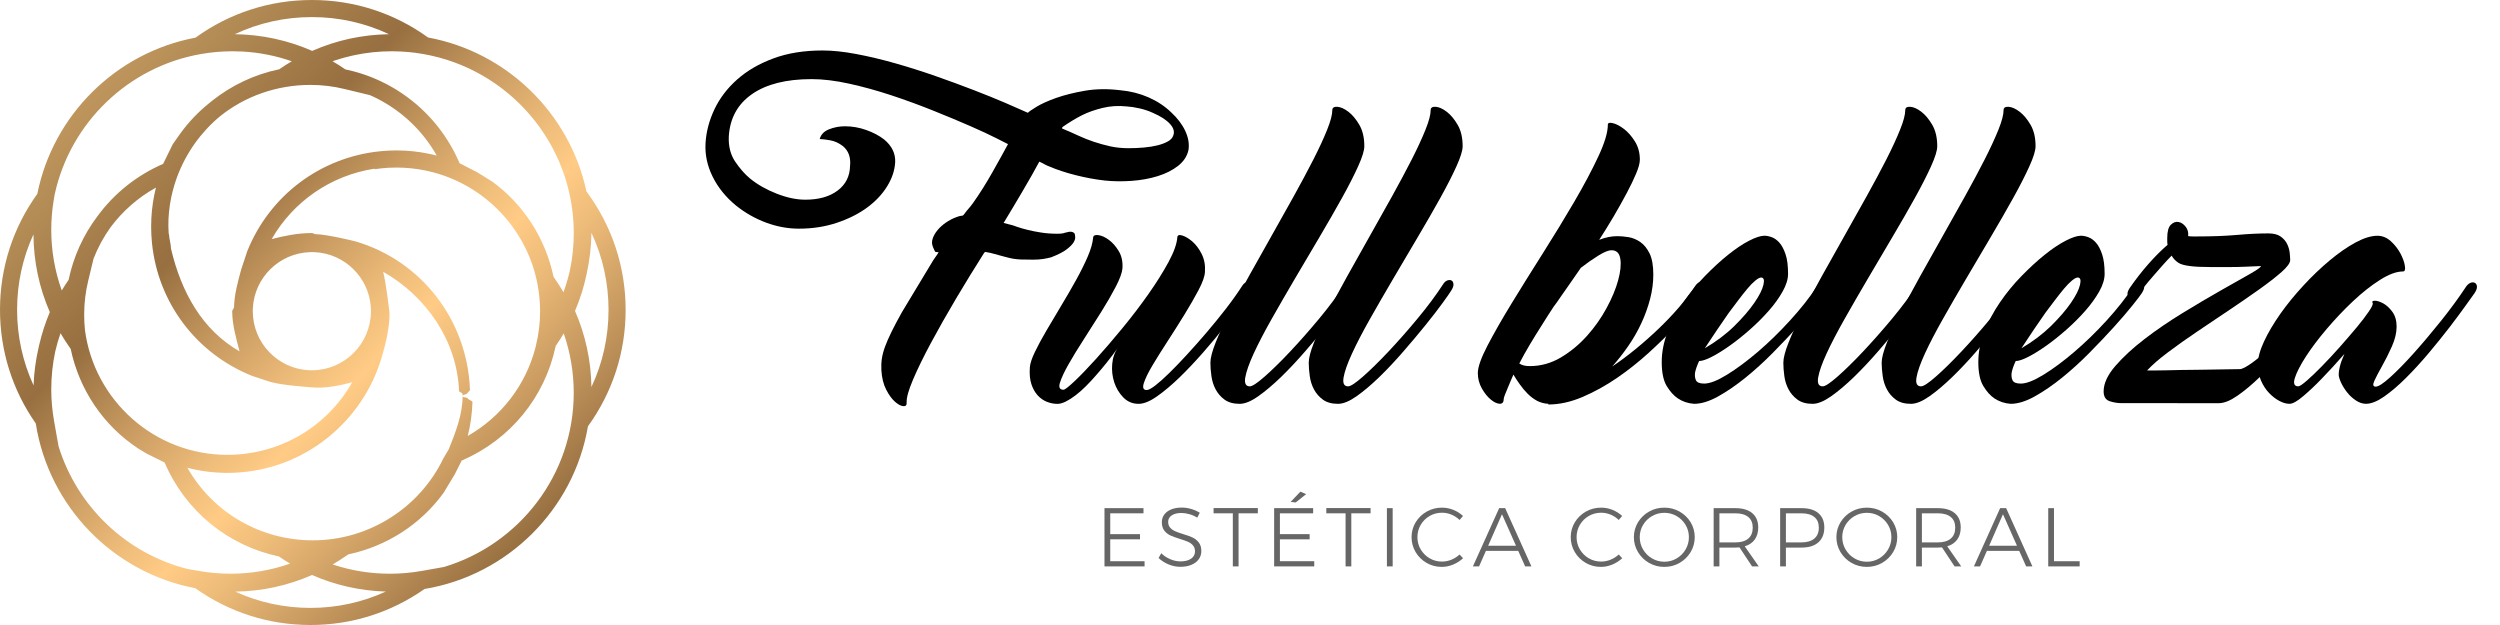
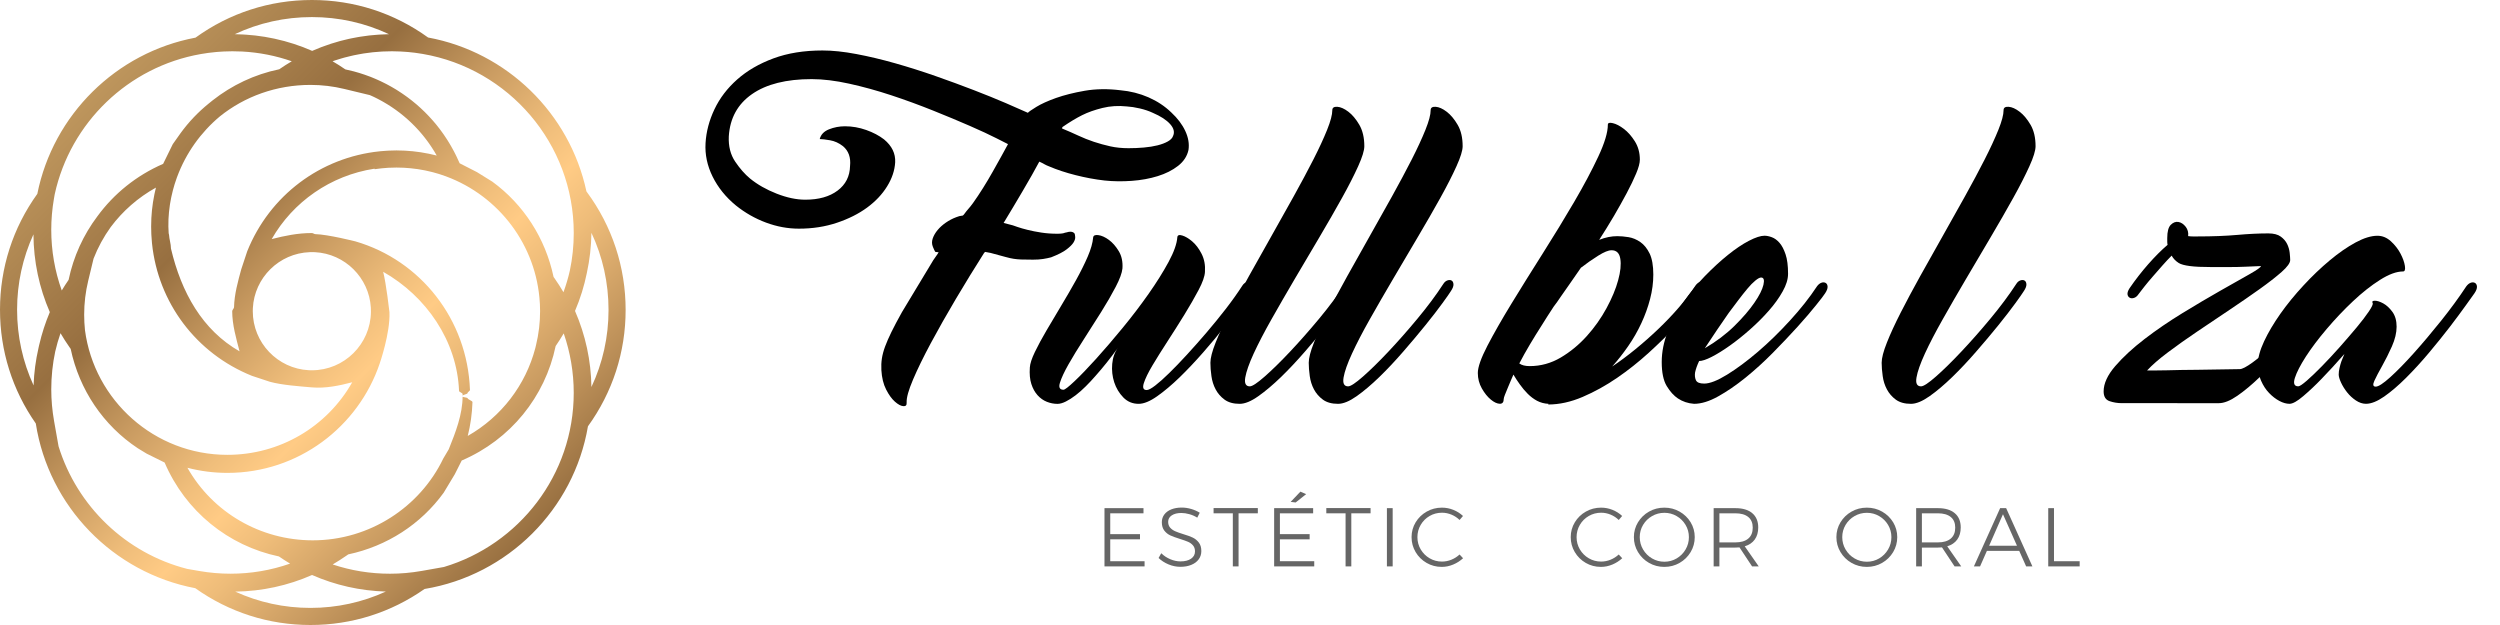
<svg xmlns="http://www.w3.org/2000/svg" version="1.1" id="Layer_1" x="0px" y="0px" width="240px" height="60px" viewBox="0 0 240 60" enable-background="new 0 0 240 60" xml:space="preserve">
  <g>
    <path d="M112.448,10.798c0.603,0.562,1.051,1.153,1.341,1.78c0.291,0.625,0.393,1.228,0.307,1.81   c-0.129,0.603-0.463,1.115-1.002,1.536c-0.538,0.42-1.191,0.748-1.956,0.985c-0.765,0.237-1.595,0.388-2.49,0.453   c-0.895,0.064-1.761,0.055-2.603-0.033c-0.926-0.105-1.858-0.279-2.796-0.518c-0.938-0.236-1.784-0.517-2.538-0.84   c-0.172-0.063-0.334-0.141-0.485-0.226c-0.151-0.087-0.303-0.162-0.453-0.228c-0.193,0.367-0.432,0.799-0.712,1.293   c-0.279,0.497-0.576,1.01-0.889,1.537c-0.312,0.529-0.619,1.047-0.92,1.553c-0.303,0.506-0.571,0.953-0.809,1.342l-0.097,0.16   l0.874,0.227c0.065,0.022,0.221,0.077,0.469,0.162c0.247,0.087,0.565,0.178,0.954,0.274c0.388,0.098,0.824,0.185,1.309,0.259   c0.485,0.076,0.998,0.114,1.537,0.114c0.366,0,0.614-0.033,0.743-0.097c0.043,0,0.097-0.011,0.162-0.033   c0.13-0.043,0.248-0.064,0.356-0.064c0.194,0,0.334,0.064,0.42,0.194c0.021,0.064,0.037,0.172,0.05,0.321   c0.01,0.153-0.044,0.324-0.162,0.518c-0.12,0.195-0.34,0.416-0.664,0.663c-0.322,0.25-0.819,0.502-1.487,0.762   c-0.236,0.063-0.496,0.117-0.776,0.16c-0.28,0.045-0.604,0.065-0.969,0.065c-0.517,0-0.9-0.005-1.148-0.016   c-0.248-0.012-0.479-0.031-0.694-0.065c-0.216-0.032-0.479-0.091-0.792-0.178c-0.313-0.085-0.792-0.216-1.438-0.389l-0.518-0.097   l-0.098,0.097c-0.904,1.423-1.805,2.889-2.7,4.397c-0.894,1.509-1.698,2.928-2.409,4.252c-0.711,1.327-1.283,2.496-1.714,3.51   c-0.432,1.013-0.635,1.746-0.614,2.199c0.021,0.26-0.086,0.377-0.323,0.354c-0.238-0.021-0.507-0.169-0.809-0.437   c-0.302-0.27-0.582-0.658-0.84-1.166c-0.259-0.505-0.411-1.125-0.454-1.857c-0.021-0.389-0.005-0.76,0.049-1.115   c0.054-0.355,0.156-0.738,0.307-1.148c0.15-0.408,0.355-0.877,0.613-1.404c0.259-0.528,0.593-1.159,1.003-1.894l2.651-4.396   c0.216-0.388,0.474-0.786,0.776-1.196l0.097-0.161l-0.292-0.033c-0.021,0-0.043-0.021-0.064-0.064   c-0.021-0.044-0.048-0.098-0.081-0.162c-0.032-0.063-0.07-0.15-0.112-0.258c-0.108-0.26-0.114-0.527-0.017-0.809   c0.097-0.28,0.253-0.549,0.469-0.809c0.215-0.259,0.479-0.495,0.792-0.712c0.313-0.216,0.641-0.388,0.986-0.517   c0.193-0.086,0.409-0.14,0.646-0.162l0.033-0.032l0.065-0.064c0.172-0.237,0.318-0.42,0.436-0.55   c0.119-0.129,0.264-0.313,0.438-0.55c0.322-0.452,0.646-0.938,0.969-1.454c0.324-0.518,0.631-1.034,0.922-1.552   c0.292-0.519,0.565-1.01,0.824-1.473c0.259-0.463,0.475-0.856,0.647-1.181c-0.086-0.043-0.458-0.231-1.115-0.565   c-0.657-0.334-1.503-0.728-2.539-1.18c-1.035-0.453-2.208-0.942-3.524-1.47c-1.315-0.528-2.656-1.021-4.026-1.473   c-1.369-0.452-2.715-0.823-4.041-1.115c-1.327-0.292-2.527-0.437-3.606-0.437c-2.436,0-4.344,0.479-5.723,1.438   c-1.379,0.959-2.123,2.312-2.23,4.059c-0.043,0.948,0.162,1.756,0.614,2.424c0.452,0.669,0.927,1.208,1.421,1.617   c0.712,0.582,1.564,1.067,2.556,1.456c0.992,0.388,1.907,0.581,2.748,0.581c1.293,0,2.328-0.29,3.104-0.873   c0.776-0.582,1.175-1.368,1.197-2.36c0.085-0.818-0.141-1.455-0.679-1.907c-0.389-0.302-0.803-0.491-1.245-0.566   c-0.441-0.074-0.76-0.113-0.954-0.113h-0.033c0.108-0.431,0.404-0.743,0.889-0.937s0.997-0.292,1.536-0.292   c0.688,0,1.369,0.119,2.037,0.356c0.668,0.236,1.239,0.538,1.714,0.904c0.754,0.625,1.11,1.358,1.067,2.199   c-0.044,0.775-0.302,1.547-0.776,2.312c-0.474,0.767-1.116,1.445-1.923,2.037c-0.809,0.594-1.773,1.079-2.895,1.455   c-1.12,0.377-2.338,0.566-3.653,0.566c-1.057,0-2.107-0.194-3.154-0.583c-1.045-0.388-2.01-0.938-2.893-1.647   c-0.971-0.799-1.714-1.721-2.231-2.766c-0.518-1.046-0.744-2.118-0.679-3.218c0.065-1.099,0.35-2.182,0.857-3.249   c0.506-1.068,1.234-2.021,2.183-2.862c0.948-0.841,2.107-1.513,3.476-2.021c1.369-0.507,2.938-0.76,4.706-0.76   c0.97,0,2.052,0.113,3.249,0.341c1.196,0.225,2.441,0.521,3.735,0.888c1.293,0.367,2.586,0.776,3.879,1.229   c1.294,0.454,2.511,0.901,3.655,1.343c1.142,0.442,2.166,0.855,3.071,1.245c0.905,0.388,1.617,0.701,2.134,0.938   c0.065-0.086,0.333-0.274,0.809-0.566c0.473-0.29,1.104-0.576,1.89-0.857c0.787-0.278,1.71-0.51,2.765-0.694   c1.057-0.183,2.199-0.198,3.427-0.047c0.948,0.085,1.843,0.311,2.684,0.677C111.09,9.71,111.822,10.194,112.448,10.798z    M112.61,13.062c0.171-0.365,0.081-0.749-0.275-1.147c-0.355-0.399-0.91-0.76-1.665-1.083c-0.367-0.172-0.782-0.313-1.245-0.421   c-0.463-0.107-0.878-0.172-1.246-0.193c-0.818-0.086-1.6-0.038-2.343,0.146c-0.744,0.183-1.396,0.415-1.956,0.695   c-0.561,0.28-1.186,0.657-1.875,1.131l-0.065,0.13l0.13,0.063c0.474,0.196,0.954,0.405,1.439,0.632   c0.484,0.226,0.985,0.426,1.502,0.599c0.518,0.172,1.046,0.316,1.585,0.437c0.538,0.119,1.121,0.177,1.746,0.177   c0.496,0,0.986-0.021,1.472-0.064c0.485-0.043,0.922-0.112,1.309-0.21c0.388-0.098,0.717-0.221,0.987-0.373   C112.378,13.428,112.544,13.257,112.61,13.062z" />
    <path d="M109.312,38.768c-0.583,0-1.073-0.203-1.473-0.613c-0.398-0.409-0.69-0.896-0.873-1.454   c-0.182-0.563-0.248-1.147-0.194-1.763c0.053-0.615,0.243-1.139,0.565-1.569c-0.732,1.014-1.455,1.92-2.167,2.716   c-0.302,0.348-0.613,0.682-0.937,1.003c-0.324,0.324-0.647,0.608-0.971,0.856c-0.323,0.248-0.636,0.447-0.937,0.599   c-0.302,0.151-0.572,0.228-0.808,0.228c-0.346,0-0.686-0.067-1.02-0.199c-0.333-0.131-0.63-0.344-0.89-0.629   c-0.258-0.287-0.458-0.646-0.597-1.078c-0.141-0.432-0.188-0.961-0.146-1.586c0.021-0.366,0.183-0.861,0.485-1.488   c0.301-0.625,0.674-1.313,1.116-2.068c0.441-0.755,0.916-1.551,1.421-2.393c0.507-0.841,0.981-1.66,1.423-2.457   c0.441-0.798,0.814-1.547,1.116-2.247c0.301-0.701,0.474-1.311,0.517-1.827c0.021-0.193,0.188-0.27,0.501-0.228   c0.313,0.044,0.647,0.193,1.003,0.453c0.355,0.258,0.673,0.62,0.953,1.083c0.28,0.464,0.399,1.019,0.355,1.666   c-0.043,0.432-0.258,1.019-0.646,1.762c-0.388,0.744-0.852,1.548-1.392,2.409c-0.539,0.863-1.094,1.736-1.665,2.619   c-0.571,0.885-1.063,1.688-1.472,2.408c-0.409,0.721-0.684,1.313-0.823,1.764c-0.142,0.451-0.028,0.68,0.339,0.68   c0.129,0,0.484-0.273,1.066-0.825c0.583-0.549,1.272-1.267,2.07-2.149c0.797-0.883,1.644-1.871,2.538-2.959   c0.895-1.088,1.725-2.176,2.491-3.267c0.765-1.088,1.405-2.112,1.924-3.071c0.517-0.959,0.797-1.75,0.84-2.378   c0.022-0.193,0.178-0.247,0.47-0.159c0.29,0.085,0.609,0.274,0.954,0.564c0.344,0.291,0.647,0.69,0.905,1.196   c0.258,0.508,0.366,1.083,0.323,1.731c-0.021,0.43-0.226,1.012-0.613,1.744c-0.388,0.733-0.841,1.521-1.358,2.361   c-0.519,0.841-1.057,1.692-1.617,2.554c-0.561,0.862-1.045,1.641-1.456,2.328c-0.409,0.689-0.684,1.256-0.825,1.697   c-0.14,0.441-0.048,0.662,0.275,0.662c0.173,0,0.448-0.146,0.825-0.437c0.377-0.29,0.825-0.688,1.341-1.196   c0.518-0.506,1.084-1.093,1.698-1.763c0.614-0.668,1.239-1.374,1.876-2.118c0.635-0.744,1.25-1.497,1.843-2.262   c0.593-0.765,1.126-1.516,1.601-2.248c0.107-0.171,0.242-0.279,0.404-0.323c0.162-0.044,0.296-0.032,0.404,0.033   c0.107,0.064,0.167,0.178,0.177,0.339c0.013,0.162-0.069,0.371-0.243,0.63c-0.107,0.173-0.382,0.556-0.822,1.149   c-0.441,0.592-0.977,1.288-1.602,2.085s-1.315,1.628-2.07,2.489c-0.754,0.861-1.508,1.66-2.262,2.394   c-0.755,0.731-1.478,1.341-2.167,1.825C110.4,38.525,109.807,38.768,109.312,38.768z" />
    <path d="M119.012,38.768c-0.604,0-1.089-0.135-1.455-0.404c-0.367-0.27-0.653-0.598-0.857-0.986   c-0.205-0.387-0.34-0.813-0.403-1.275c-0.066-0.465-0.098-0.89-0.098-1.275c0-0.454,0.167-1.102,0.501-1.941   s0.776-1.799,1.326-2.877c0.55-1.079,1.175-2.249,1.875-3.509c0.701-1.261,1.418-2.539,2.152-3.831   c0.73-1.295,1.448-2.571,2.148-3.833c0.699-1.262,1.326-2.43,1.876-3.508c0.55-1.078,0.991-2.031,1.325-2.862   c0.334-0.829,0.5-1.459,0.5-1.891c0-0.236,0.16-0.344,0.48-0.324c0.32,0.022,0.672,0.178,1.057,0.471   c0.383,0.29,0.735,0.71,1.057,1.26c0.318,0.55,0.479,1.234,0.479,2.054c0,0.409-0.197,1.051-0.591,1.923   c-0.396,0.873-0.911,1.887-1.553,3.04c-0.64,1.153-1.358,2.403-2.155,3.751c-0.799,1.348-1.59,2.688-2.378,4.025   c-0.786,1.337-1.53,2.625-2.229,3.863c-0.701,1.24-1.272,2.342-1.715,3.299c-0.44,0.961-0.709,1.726-0.808,2.297   c-0.098,0.57,0.05,0.855,0.437,0.855c0.236,0,0.711-0.313,1.422-0.938c0.712-0.625,1.521-1.418,2.425-2.377   c0.905-0.959,1.837-2.016,2.796-3.168c0.958-1.153,1.79-2.27,2.495-3.349c0.106-0.171,0.237-0.285,0.399-0.34   c0.16-0.052,0.291-0.047,0.399,0.018c0.106,0.063,0.165,0.183,0.175,0.354c0.012,0.175-0.068,0.388-0.24,0.646   c-0.106,0.174-0.377,0.563-0.815,1.165c-0.437,0.604-0.979,1.304-1.623,2.103c-0.646,0.798-1.354,1.645-2.132,2.538   c-0.776,0.896-1.547,1.714-2.311,2.458c-0.767,0.74-1.494,1.355-2.184,1.841S119.507,38.768,119.012,38.768z" />
    <path d="M128.453,38.768c-0.604,0-1.09-0.135-1.456-0.404s-0.651-0.598-0.856-0.986c-0.207-0.387-0.34-0.813-0.404-1.275   c-0.064-0.465-0.098-0.89-0.098-1.275c0-0.454,0.168-1.102,0.502-1.941s0.775-1.799,1.326-2.877   c0.549-1.079,1.174-2.249,1.875-3.509c0.699-1.261,1.417-2.539,2.15-3.831c0.73-1.295,1.449-2.571,2.15-3.833   c0.698-1.262,1.324-2.43,1.875-3.508c0.549-1.078,0.99-2.031,1.324-2.862c0.334-0.829,0.502-1.459,0.502-1.891   c0-0.236,0.159-0.344,0.48-0.324c0.318,0.022,0.672,0.178,1.055,0.471c0.383,0.29,0.737,0.71,1.057,1.26s0.479,1.234,0.479,2.054   c0,0.409-0.197,1.051-0.592,1.923c-0.393,0.873-0.911,1.887-1.551,3.04c-0.642,1.153-1.359,2.403-2.158,3.751   c-0.797,1.348-1.59,2.688-2.375,4.025c-0.787,1.337-1.532,2.625-2.23,3.863c-0.701,1.24-1.273,2.342-1.713,3.299   c-0.443,0.961-0.713,1.726-0.811,2.297c-0.096,0.57,0.049,0.855,0.438,0.855c0.238,0,0.711-0.313,1.422-0.938   c0.713-0.625,1.52-1.418,2.426-2.377c0.905-0.959,1.838-2.016,2.795-3.168c0.959-1.153,1.793-2.27,2.494-3.349   c0.106-0.171,0.24-0.285,0.399-0.34c0.161-0.052,0.293-0.047,0.401,0.018c0.104,0.063,0.164,0.183,0.175,0.354   c0.011,0.175-0.07,0.388-0.241,0.646c-0.105,0.174-0.377,0.563-0.814,1.165c-0.438,0.604-0.979,1.304-1.625,2.103   c-0.645,0.798-1.354,1.645-2.131,2.538c-0.775,0.896-1.546,1.714-2.312,2.458c-0.765,0.74-1.492,1.355-2.181,1.841   C129.541,38.525,128.947,38.768,128.453,38.768z" />
    <path d="M162.786,27.386c0.132-0.173,0.278-0.28,0.438-0.323c0.162-0.043,0.297-0.031,0.404,0.032   c0.107,0.064,0.167,0.184,0.178,0.355c0.012,0.172-0.07,0.388-0.242,0.646c-0.108,0.173-0.405,0.563-0.89,1.165   c-0.485,0.604-1.101,1.303-1.844,2.1c-0.743,0.8-1.595,1.635-2.554,2.507c-0.961,0.875-1.975,1.678-3.041,2.411   c-1.066,0.73-2.168,1.34-3.299,1.824c-1.133,0.485-2.236,0.729-3.314,0.729l0.031-0.064c-0.409-0.021-0.776-0.121-1.1-0.293   c-0.324-0.175-0.619-0.397-0.889-0.668c-0.271-0.272-0.52-0.566-0.745-0.883c-0.228-0.314-0.437-0.636-0.631-0.962   c-0.063,0.128-0.144,0.313-0.24,0.55c-0.098,0.237-0.196,0.479-0.306,0.729c-0.107,0.246-0.196,0.469-0.271,0.662   c-0.074,0.193-0.113,0.322-0.113,0.388c0,0.323-0.129,0.479-0.389,0.47c-0.257-0.011-0.543-0.146-0.855-0.404   c-0.313-0.258-0.598-0.613-0.857-1.066c-0.256-0.453-0.387-0.947-0.387-1.486c0-0.559,0.309-1.431,0.921-2.613   c0.616-1.183,1.386-2.533,2.313-4.05c0.927-1.517,1.93-3.125,3.008-4.826c1.076-1.7,2.08-3.344,3.006-4.928   c0.927-1.584,1.697-3.034,2.313-4.349c0.616-1.314,0.922-2.338,0.922-3.072c0-0.171,0.162-0.221,0.479-0.144   c0.321,0.074,0.672,0.258,1.056,0.548c0.385,0.293,0.738,0.69,1.057,1.196c0.318,0.507,0.48,1.095,0.48,1.763   c0,0.324-0.119,0.765-0.355,1.327c-0.233,0.56-0.536,1.185-0.902,1.875c-0.365,0.689-0.779,1.428-1.24,2.215   c-0.466,0.787-0.933,1.547-1.406,2.278c0.592-0.237,1.17-0.354,1.733-0.354c0.324,0,0.687,0.032,1.084,0.095   c0.397,0.066,0.774,0.223,1.132,0.471c0.355,0.247,0.652,0.613,0.891,1.099c0.234,0.485,0.355,1.159,0.355,2.021   c0,0.776-0.103,1.557-0.309,2.343c-0.204,0.788-0.485,1.564-0.842,2.331c-0.355,0.765-0.774,1.496-1.262,2.199   c-0.484,0.698-0.996,1.352-1.535,1.955c0.713-0.475,1.449-1.024,2.217-1.649c0.765-0.624,1.503-1.277,2.214-1.956   c0.712-0.68,1.376-1.374,1.987-2.086C161.801,28.775,162.336,28.076,162.786,27.386z M146.85,35.146   c1.058,0,2.049-0.273,2.978-0.82c0.926-0.549,1.762-1.237,2.505-2.064c0.744-0.826,1.375-1.72,1.893-2.676s0.891-1.848,1.115-2.676   c0.229-0.827,0.297-1.515,0.21-2.063c-0.087-0.548-0.364-0.823-0.84-0.823c-0.303,0-0.728,0.173-1.278,0.518   c-0.551,0.344-1.104,0.73-1.664,1.16c-0.41,0.58-0.771,1.102-1.084,1.563c-0.313,0.463-0.588,0.856-0.824,1.178   c-0.258,0.387-0.495,0.72-0.711,0.999c-0.41,0.623-0.81,1.248-1.195,1.871c-0.346,0.537-0.707,1.123-1.085,1.756   c-0.378,0.636-0.716,1.242-1.017,1.822C146.085,35.061,146.418,35.146,146.85,35.146z" />
    <path d="M174.434,27.482c0.127-0.172,0.271-0.285,0.42-0.339c0.148-0.054,0.281-0.049,0.404,0.016   c0.117,0.065,0.18,0.184,0.191,0.355c0.009,0.173-0.069,0.389-0.24,0.647c-0.107,0.173-0.398,0.555-0.875,1.146   c-0.475,0.594-1.068,1.284-1.777,2.071c-0.714,0.786-1.5,1.616-2.359,2.488c-0.863,0.875-1.742,1.671-2.635,2.394   c-0.896,0.723-1.769,1.32-2.621,1.795c-0.852,0.475-1.621,0.711-2.312,0.711c-0.582-0.041-1.101-0.216-1.553-0.517   c-0.388-0.259-0.744-0.651-1.067-1.181c-0.322-0.529-0.484-1.301-0.484-2.313c0-0.972,0.195-1.945,0.582-2.928   c0.389-0.98,0.891-1.918,1.504-2.813c0.615-0.895,1.301-1.73,2.052-2.505c0.756-0.776,1.495-1.456,2.217-2.037   c0.724-0.582,1.397-1.036,2.021-1.358c0.625-0.323,1.121-0.485,1.488-0.485c0.217,0,0.455,0.05,0.711,0.146   c0.26,0.097,0.504,0.274,0.729,0.532c0.229,0.259,0.421,0.626,0.582,1.1c0.162,0.475,0.242,1.1,0.242,1.876   c0,0.517-0.172,1.082-0.52,1.697c-0.342,0.613-0.783,1.229-1.324,1.843c-0.537,0.614-1.138,1.213-1.795,1.795   c-0.658,0.583-1.304,1.1-1.939,1.552c-0.635,0.452-1.217,0.813-1.746,1.084s-0.934,0.404-1.213,0.404   c-0.193,0.409-0.321,0.774-0.389,1.099c-0.041,0.279-0.015,0.528,0.082,0.743c0.096,0.216,0.36,0.323,0.793,0.323   c0.537,0,1.271-0.285,2.197-0.856c0.928-0.571,1.912-1.304,2.961-2.198c1.045-0.895,2.072-1.896,3.084-3.006   C172.859,29.655,173.723,28.563,174.434,27.482z M169.063,26.642c-0.127,0-0.313,0.099-0.549,0.292   c-0.238,0.194-0.492,0.452-0.76,0.776c-0.27,0.322-0.563,0.69-0.872,1.1c-0.313,0.409-0.62,0.818-0.923,1.228   c-0.71,1.015-1.479,2.146-2.298,3.396c1.103-0.646,2.05-1.363,2.848-2.148c0.798-0.787,1.433-1.526,1.906-2.215   c0.478-0.69,0.767-1.268,0.875-1.731C169.396,26.873,169.324,26.642,169.063,26.642z" />
-     <path d="M174.01,38.768c-0.603,0-1.088-0.135-1.453-0.404c-0.367-0.27-0.652-0.598-0.857-0.986   c-0.206-0.387-0.342-0.813-0.404-1.275c-0.063-0.465-0.095-0.89-0.095-1.275c0-0.454,0.167-1.102,0.499-1.941   s0.775-1.799,1.326-2.877c0.552-1.079,1.175-2.249,1.875-3.509c0.699-1.261,1.418-2.539,2.149-3.831   c0.733-1.295,1.45-2.571,2.149-3.833c0.701-1.262,1.326-2.43,1.878-3.508c0.549-1.078,0.991-2.031,1.323-2.862   c0.336-0.829,0.504-1.459,0.504-1.891c0-0.236,0.158-0.344,0.479-0.324c0.319,0.022,0.673,0.178,1.056,0.471   c0.381,0.29,0.734,0.71,1.057,1.26c0.318,0.55,0.479,1.234,0.479,2.054c0,0.409-0.197,1.051-0.592,1.923   c-0.396,0.873-0.912,1.887-1.552,3.04c-0.642,1.153-1.356,2.403-2.158,3.751c-0.796,1.348-1.59,2.688-2.374,4.025   c-0.787,1.337-1.531,2.625-2.23,3.863c-0.701,1.24-1.274,2.342-1.717,3.299c-0.441,0.961-0.709,1.726-0.807,2.297   c-0.1,0.57,0.051,0.855,0.438,0.855c0.235,0,0.711-0.313,1.42-0.938c0.711-0.625,1.521-1.418,2.427-2.377   c0.903-0.959,1.838-2.016,2.798-3.168c0.957-1.153,1.789-2.27,2.493-3.349c0.104-0.171,0.237-0.285,0.397-0.34   c0.162-0.052,0.295-0.047,0.402,0.018c0.107,0.063,0.164,0.183,0.176,0.354c0.012,0.175-0.068,0.388-0.24,0.646   c-0.105,0.174-0.379,0.563-0.816,1.165c-0.438,0.604-0.979,1.304-1.623,2.103c-0.645,0.798-1.354,1.645-2.132,2.538   c-0.775,0.896-1.548,1.714-2.312,2.458c-0.766,0.74-1.494,1.355-2.182,1.841C175.1,38.525,174.507,38.768,174.01,38.768z" />
    <path d="M183.453,38.768c-0.604,0-1.088-0.135-1.456-0.404c-0.364-0.27-0.649-0.598-0.854-0.986   c-0.207-0.387-0.342-0.813-0.404-1.275c-0.065-0.465-0.1-0.89-0.1-1.275c0-0.454,0.17-1.102,0.504-1.941   c0.332-0.84,0.775-1.799,1.324-2.877c0.549-1.079,1.176-2.249,1.875-3.509c0.699-1.261,1.416-2.539,2.151-3.831   c0.731-1.295,1.448-2.571,2.149-3.833s1.326-2.43,1.875-3.508c0.551-1.078,0.989-2.031,1.326-2.862   c0.334-0.829,0.5-1.459,0.5-1.891c0-0.236,0.161-0.344,0.48-0.324c0.32,0.022,0.672,0.178,1.055,0.471   c0.385,0.29,0.734,0.71,1.057,1.26c0.319,0.55,0.479,1.234,0.479,2.054c0,0.409-0.194,1.051-0.591,1.923   c-0.395,0.873-0.911,1.887-1.553,3.04c-0.641,1.153-1.359,2.403-2.155,3.751c-0.798,1.348-1.591,2.688-2.376,4.025   c-0.79,1.337-1.531,2.625-2.23,3.863c-0.701,1.24-1.275,2.342-1.716,3.299c-0.44,0.961-0.711,1.726-0.808,2.297   c-0.1,0.57,0.048,0.855,0.437,0.855c0.236,0,0.714-0.313,1.423-0.938c0.711-0.625,1.521-1.418,2.424-2.377   c0.906-0.959,1.84-2.016,2.797-3.168c0.959-1.153,1.791-2.27,2.496-3.349c0.104-0.171,0.238-0.285,0.398-0.34   c0.159-0.052,0.294-0.047,0.4,0.018c0.104,0.063,0.166,0.183,0.175,0.354c0.009,0.175-0.069,0.388-0.24,0.646   c-0.104,0.174-0.378,0.563-0.813,1.165c-0.438,0.604-0.98,1.304-1.623,2.103c-0.646,0.798-1.355,1.645-2.135,2.538   c-0.774,0.896-1.547,1.714-2.313,2.458c-0.764,0.74-1.491,1.355-2.18,1.841C184.542,38.525,183.947,38.768,183.453,38.768z" />
-     <path d="M204.825,27.482c0.131-0.172,0.271-0.285,0.421-0.339c0.15-0.054,0.285-0.049,0.404,0.016   c0.117,0.065,0.182,0.184,0.192,0.355c0.013,0.173-0.069,0.389-0.243,0.647c-0.106,0.173-0.399,0.555-0.871,1.146   c-0.476,0.594-1.068,1.284-1.778,2.071c-0.712,0.786-1.5,1.616-2.361,2.488c-0.862,0.875-1.741,1.671-2.635,2.394   s-1.769,1.32-2.62,1.795s-1.621,0.711-2.311,0.711c-0.584-0.041-1.101-0.216-1.555-0.517c-0.387-0.259-0.742-0.651-1.063-1.181   c-0.324-0.528-0.486-1.301-0.486-2.313c0-0.972,0.193-1.945,0.583-2.928c0.388-0.98,0.888-1.918,1.502-2.813   c0.613-0.895,1.298-1.73,2.054-2.505c0.754-0.776,1.492-1.456,2.215-2.037c0.722-0.582,1.396-1.036,2.021-1.358   c0.623-0.323,1.12-0.485,1.485-0.485c0.217,0,0.455,0.05,0.714,0.146c0.259,0.096,0.502,0.274,0.728,0.532   c0.227,0.259,0.42,0.626,0.582,1.1c0.161,0.475,0.242,1.1,0.242,1.876c0,0.517-0.171,1.082-0.516,1.697   c-0.348,0.613-0.788,1.229-1.328,1.843c-0.54,0.614-1.139,1.213-1.792,1.795c-0.659,0.583-1.308,1.1-1.94,1.552   c-0.639,0.452-1.221,0.813-1.746,1.084c-0.529,0.271-0.935,0.404-1.213,0.404c-0.193,0.409-0.324,0.774-0.387,1.099   c-0.045,0.279-0.02,0.528,0.079,0.743c0.099,0.216,0.36,0.323,0.793,0.323c0.54,0,1.269-0.285,2.196-0.856   c0.927-0.571,1.914-1.304,2.957-2.198c1.047-0.895,2.078-1.896,3.092-3.006C203.249,29.655,204.111,28.563,204.825,27.482z    M199.456,26.642c-0.128,0-0.312,0.099-0.549,0.292c-0.236,0.194-0.488,0.452-0.759,0.776c-0.27,0.322-0.562,0.69-0.871,1.1   c-0.315,0.409-0.621,0.818-0.926,1.228c-0.711,1.015-1.477,2.146-2.295,3.396c1.103-0.646,2.049-1.363,2.848-2.148   c0.796-0.787,1.432-1.526,1.908-2.215c0.473-0.69,0.763-1.268,0.869-1.731C199.791,26.873,199.715,26.642,199.456,26.642z" />
    <path d="M204.471,38.703h-0.777c-0.409,0-0.803-0.064-1.18-0.193c-0.377-0.131-0.565-0.441-0.565-0.938   c0-0.754,0.372-1.563,1.114-2.426c0.744-0.861,1.679-1.726,2.797-2.586c1.123-0.863,2.334-1.691,3.639-2.491   c1.302-0.797,2.518-1.514,3.636-2.15c1.125-0.635,2.056-1.162,2.798-1.584c0.746-0.421,1.117-0.685,1.117-0.793   c-0.496,0.022-1.014,0.046-1.552,0.065c-0.454,0.021-0.96,0.031-1.521,0.031c-0.563,0-1.121,0-1.682,0   c-0.887,0-1.574-0.031-2.068-0.097c-0.496-0.064-0.853-0.161-1.067-0.291c-0.304-0.193-0.528-0.431-0.681-0.71   c-0.279,0.279-0.576,0.598-0.89,0.953c-0.313,0.356-0.62,0.707-0.92,1.051c-0.304,0.347-0.571,0.668-0.81,0.97   c-0.236,0.304-0.42,0.539-0.551,0.713c-0.127,0.193-0.272,0.317-0.435,0.37c-0.162,0.055-0.304,0.05-0.421-0.016   c-0.119-0.064-0.188-0.172-0.211-0.323c-0.021-0.15,0.042-0.345,0.193-0.583c0.562-0.818,1.16-1.589,1.795-2.311   c0.636-0.723,1.254-1.343,1.857-1.86c-0.021-0.106-0.031-0.214-0.031-0.322c0-0.107,0-0.215,0-0.323   c0-0.624,0.112-1.052,0.34-1.277c0.228-0.227,0.471-0.318,0.727-0.275c0.261,0.045,0.492,0.194,0.697,0.453   c0.203,0.26,0.285,0.561,0.242,0.906c0.15,0.021,0.295,0.032,0.437,0.032s0.297,0,0.468,0c1.446,0,2.713-0.05,3.801-0.146   c1.088-0.097,2.086-0.146,2.992-0.146c0.518,0,0.915,0.104,1.193,0.308c0.281,0.205,0.482,0.441,0.613,0.711   s0.211,0.551,0.244,0.841c0.03,0.292,0.049,0.523,0.049,0.694c0,0.281-0.276,0.663-0.825,1.149   c-0.552,0.485-1.255,1.034-2.115,1.647c-0.862,0.615-1.817,1.272-2.862,1.974c-1.048,0.7-2.082,1.395-3.104,2.085   c-1.022,0.689-1.968,1.357-2.828,2.006c-0.864,0.646-1.528,1.228-2.006,1.744c0.13,0,0.358,0,0.694,0   c0.332,0,0.727-0.004,1.181-0.016s0.938-0.021,1.454-0.033c0.521-0.01,1.035-0.017,1.555-0.017c1.205-0.021,2.543-0.043,4.01-0.063   c0.235,0,0.648-0.215,1.242-0.646s1.275-1.014,2.037-1.746c0.768-0.73,1.563-1.59,2.395-2.57c0.83-0.98,1.603-2.01,2.313-3.088   c0.107-0.173,0.243-0.285,0.404-0.339c0.162-0.054,0.295-0.05,0.402,0.016c0.107,0.065,0.166,0.185,0.178,0.355   c0.012,0.173-0.069,0.389-0.242,0.647c-0.108,0.173-0.383,0.555-0.823,1.147c-0.442,0.593-0.976,1.287-1.599,2.086   c-0.627,0.799-1.322,1.629-2.086,2.488c-0.769,0.863-1.527,1.662-2.28,2.395c-0.757,0.731-1.478,1.336-2.168,1.812   c-0.688,0.476-1.281,0.711-1.776,0.711L204.471,38.703L204.471,38.703z" />
    <path d="M228.232,22.633c0.479,0,0.906,0.178,1.297,0.533c0.387,0.355,0.691,0.75,0.919,1.181c0.228,0.432,0.366,0.825,0.421,1.18   c0.054,0.355-0.006,0.533-0.178,0.533c-0.625,0-1.362,0.271-2.215,0.812s-1.713,1.221-2.588,2.044   c-0.873,0.82-1.711,1.707-2.521,2.658s-1.475,1.839-2.006,2.658c-0.526,0.822-0.879,1.502-1.051,2.043s-0.064,0.812,0.324,0.812   c0.131,0,0.402-0.183,0.825-0.549c0.42-0.366,0.903-0.83,1.454-1.392c0.549-0.561,1.12-1.174,1.714-1.842   c0.591-0.67,1.132-1.296,1.616-1.877c0.484-0.582,0.872-1.088,1.162-1.52c0.293-0.431,0.416-0.701,0.373-0.809   c-0.088-0.15-0.016-0.228,0.21-0.228c0.227,0,0.493,0.088,0.81,0.26c0.313,0.172,0.604,0.442,0.872,0.809s0.404,0.841,0.404,1.421   c0,0.584-0.15,1.214-0.451,1.894c-0.304,0.679-0.614,1.304-0.938,1.875s-0.57,1.046-0.744,1.423   c-0.174,0.379-0.131,0.565,0.129,0.565c0.261,0,0.724-0.302,1.392-0.904c0.668-0.604,1.423-1.374,2.263-2.313   c0.84-0.938,1.715-1.973,2.619-3.104c0.903-1.131,1.713-2.234,2.424-3.314c0.131-0.172,0.271-0.285,0.422-0.339   c0.151-0.054,0.287-0.049,0.406,0.016c0.115,0.065,0.18,0.184,0.192,0.355c0.011,0.173-0.07,0.389-0.245,0.647   c-0.129,0.173-0.402,0.555-0.82,1.146c-0.423,0.594-0.936,1.284-1.537,2.071c-0.604,0.786-1.273,1.616-2.004,2.488   c-0.733,0.875-1.469,1.676-2.201,2.406c-0.733,0.732-1.434,1.33-2.101,1.797c-0.668,0.464-1.251,0.695-1.747,0.695   c-0.324,0-0.646-0.106-0.97-0.322c-0.323-0.217-0.603-0.475-0.839-0.776c-0.24-0.301-0.432-0.612-0.584-0.938   c-0.15-0.322-0.225-0.582-0.225-0.774c0-0.194,0.025-0.404,0.08-0.632c0.051-0.225,0.109-0.438,0.178-0.631   c0.086-0.236,0.183-0.475,0.289-0.711c-0.774,0.886-1.508,1.682-2.197,2.394c-0.58,0.604-1.163,1.151-1.745,1.647   c-0.582,0.498-1.024,0.744-1.327,0.744s-0.627-0.092-0.969-0.273c-0.346-0.184-0.678-0.438-0.989-0.762   c-0.312-0.321-0.567-0.715-0.772-1.18c-0.205-0.463-0.307-0.986-0.307-1.568c0-0.625,0.198-1.362,0.596-2.213   c0.398-0.853,0.924-1.735,1.567-2.652c0.647-0.915,1.388-1.821,2.218-2.716c0.826-0.895,1.67-1.698,2.521-2.408   c0.853-0.713,1.678-1.284,2.476-1.716C226.93,22.849,227.631,22.633,228.232,22.633z" />
  </g>
  <linearGradient id="SVGID_1_" gradientUnits="userSpaceOnUse" x1="296.406" y1="-358.784" x2="338.72" y2="-401.098" gradientTransform="matrix(1 0 0 -1 -287.6 -349.9)">
    <stop offset="0" style="stop-color:#BE965D" />
    <stop offset="0.278" style="stop-color:#976F40" />
    <stop offset="0.426" style="stop-color:#C99B61" />
    <stop offset="0.558" style="stop-color:#F0BE7B" />
    <stop offset="0.627" style="stop-color:#FFCB85" />
    <stop offset="0.709" style="stop-color:#EEBC79" />
    <stop offset="0.869" style="stop-color:#C0935B" />
    <stop offset="1" style="stop-color:#976F40" />
  </linearGradient>
  <path fill="url(#SVGID_1_)" d="M56.443,40.925c2.365-3.269,3.617-7.126,3.617-11.171c0-4.113-1.29-8.031-3.729-11.333l-0.035-0.05  c-1.607-7.496-7.627-13.372-15.2-14.771C37.833,1.244,33.981,0,29.941,0c-4.047,0-7.903,1.25-11.171,3.613  C11.146,5.046,5.105,11.019,3.583,18.611C1.239,21.869,0,25.709,0,29.735c0,3.945,1.188,7.707,3.437,10.921  c1.241,7.969,7.425,14.316,15.307,15.81C21.989,58.775,25.804,60,29.802,60c3.957,0,7.732-1.197,10.954-3.458  C48.75,55.218,55.083,48.908,56.443,40.925z M29.804,8.151c1.095,0,2.19,0.13,3.251,0.389l2.453,0.592c0.002,0,0.004,0,0.008,0.003  c0.089,0.039,0.179,0.078,0.268,0.12c0.058,0.026,0.117,0.056,0.177,0.084c0.084,0.041,0.167,0.081,0.251,0.125  c0.06,0.029,0.119,0.062,0.179,0.093c0.082,0.043,0.161,0.086,0.24,0.13c0.061,0.032,0.119,0.066,0.179,0.1  c0.079,0.046,0.159,0.093,0.235,0.14c0.058,0.035,0.115,0.069,0.173,0.104c0.077,0.05,0.157,0.099,0.236,0.15  c0.055,0.034,0.108,0.07,0.163,0.106c0.082,0.055,0.163,0.111,0.243,0.168c0.05,0.034,0.098,0.067,0.146,0.102  c0.094,0.067,0.187,0.14,0.281,0.209c0.033,0.024,0.068,0.05,0.1,0.075c0.125,0.097,0.247,0.194,0.368,0.295  c0.034,0.028,0.067,0.057,0.1,0.086c0.088,0.074,0.174,0.147,0.26,0.224c0.045,0.042,0.091,0.084,0.137,0.125  c0.071,0.065,0.143,0.131,0.212,0.197c0.049,0.047,0.096,0.094,0.144,0.142c0.065,0.063,0.131,0.129,0.195,0.194  c0.049,0.05,0.097,0.102,0.143,0.15c0.062,0.066,0.125,0.131,0.184,0.197c0.048,0.052,0.094,0.104,0.142,0.158  c0.06,0.066,0.116,0.135,0.175,0.203c0.045,0.055,0.091,0.107,0.136,0.162c0.058,0.069,0.113,0.142,0.17,0.213  c0.043,0.054,0.086,0.107,0.127,0.164c0.058,0.075,0.115,0.15,0.171,0.227c0.038,0.053,0.078,0.105,0.116,0.161  c0.061,0.084,0.119,0.172,0.178,0.259c0.032,0.046,0.063,0.092,0.095,0.141c0.087,0.131,0.173,0.265,0.257,0.402  c0.024,0.038,0.045,0.077,0.068,0.115c0.055,0.092,0.11,0.185,0.162,0.278c-0.245-0.064-0.495-0.121-0.743-0.171  c-0.013-0.004-0.023-0.006-0.037-0.008c-0.245-0.05-0.491-0.095-0.737-0.132c-0.007-0.002-0.016-0.002-0.021-0.004  c-0.238-0.035-0.476-0.065-0.714-0.091c-0.021-0.002-0.042-0.006-0.063-0.007c-0.234-0.024-0.469-0.041-0.705-0.054  c-0.044-0.002-0.09-0.005-0.133-0.006c-0.238-0.011-0.477-0.019-0.715-0.019c-0.242,0-0.482,0.008-0.721,0.019  c-0.062,0.004-0.125,0.007-0.186,0.011c-0.194,0.011-0.389,0.024-0.583,0.044c-0.044,0.004-0.088,0.009-0.131,0.013  c-5.661,0.587-10.544,4.222-12.703,9.596l-0.572,1.725c-0.317,1.168-0.664,2.389-0.694,3.648c-0.004,0.124-0.175,0.25-0.175,0.376  v0.001l0,0c0,1.313,0.381,2.604,0.705,3.855c-3.575-2.047-5.587-5.646-6.587-9.875c0-0.002,0-0.002,0-0.005  c0-0.433-0.159-0.873-0.184-1.319c-0.003-0.045-0.033-0.092-0.034-0.139c-0.01-0.21-0.028-0.422-0.028-0.637  c0-0.231-0.003-0.463,0.009-0.691c0.001-0.056,0.008-0.113,0.011-0.17c0.011-0.174,0.019-0.347,0.038-0.517  c0.005-0.06,0.013-0.115,0.02-0.174c0.018-0.171,0.038-0.341,0.064-0.511c0.008-0.053,0.017-0.104,0.025-0.157  c0.028-0.175,0.06-0.348,0.094-0.519c0.01-0.047,0.02-0.093,0.03-0.141c0.037-0.175,0.077-0.351,0.123-0.524  c0.01-0.042,0.022-0.082,0.032-0.124c0.048-0.179,0.097-0.356,0.151-0.534c0.012-0.033,0.024-0.068,0.035-0.104  c0.056-0.181,0.118-0.362,0.183-0.541c0.009-0.026,0.02-0.053,0.03-0.079c0.845-2.274,2.271-4.266,4.1-5.795  C23.495,9.257,26.533,8.151,29.804,8.151z M8.08,30.206c0-1.094,0.13-2.188,0.387-3.25l0.513-2.125  c0.421-1.082,0.977-2.102,1.652-3.037c1.145-1.529,2.613-2.827,4.338-3.784c-0.052,0.205-0.1,0.413-0.142,0.619  c-0.003,0.014-0.006,0.028-0.008,0.042c-0.051,0.243-0.095,0.487-0.132,0.732c-0.001,0.009-0.003,0.019-0.004,0.028  c-0.035,0.233-0.066,0.47-0.09,0.705c-0.003,0.022-0.005,0.045-0.008,0.068c-0.022,0.234-0.04,0.467-0.054,0.703  c-0.002,0.045-0.002,0.091-0.005,0.135c-0.01,0.238-0.017,0.476-0.017,0.715c0,0.242,0.007,0.481,0.017,0.72  c0.003,0.063,0.008,0.124,0.012,0.186c0.011,0.197,0.026,0.393,0.044,0.586c0.003,0.044,0.007,0.087,0.011,0.129  c0.586,5.662,4.22,10.545,9.595,12.704l1.726,0.57c1.168,0.318,2.757,0.426,4.025,0.537c1.313,0.113,2.614-0.164,3.873-0.49  c-2.428,4.285-6.956,6.966-11.99,6.966c-6.987,0-12.772-5.224-13.666-11.97C8.107,31.205,8.08,30.709,8.08,30.206z M35.966,16.243  c0.431-0.064,0.873-0.109,1.316-0.137c0.046-0.001,0.093-0.003,0.139-0.004c0.212-0.012,0.422-0.017,0.638-0.017  c0.23,0,0.46,0.005,0.689,0.017c0.058,0.003,0.115,0.008,0.172,0.012c0.173,0.012,0.347,0.022,0.518,0.041  c0.055,0.004,0.115,0.014,0.171,0.021c0.17,0.018,0.343,0.039,0.512,0.063c0.053,0.009,0.104,0.019,0.157,0.027  c0.174,0.028,0.347,0.058,0.518,0.092c0.047,0.011,0.096,0.021,0.142,0.031c0.177,0.037,0.35,0.077,0.522,0.122  c0.044,0.011,0.09,0.023,0.136,0.035c0.172,0.046,0.345,0.095,0.515,0.147c0.044,0.013,0.084,0.027,0.128,0.041  c0.173,0.056,0.345,0.112,0.513,0.174c0.039,0.014,0.077,0.028,0.114,0.043c5.008,1.87,8.646,6.569,8.958,12.143  c0.003,0.042,0.005,0.081,0.008,0.122c0.009,0.218,0.016,0.438,0.016,0.658c0,0.259-0.009,0.515-0.022,0.771  c-0.001,0.024-0.004,0.051-0.004,0.074c-0.016,0.262-0.04,0.52-0.068,0.778c-0.002,0.009-0.002,0.019-0.004,0.026  c-0.065,0.541-0.161,1.074-0.289,1.6l-0.07,0.295c-0.933,3.551-3.25,6.589-6.487,8.432c0.264-1.043,0.416-2.132,0.455-3.246  c0.005-0.129-0.471-0.256-0.471-0.383c0-0.049-0.478-0.096-0.478-0.143c0-0.014,0-0.025,0-0.04c0-0.017,0-0.031,0-0.048  c0-0.082,0.478-0.163,0.475-0.246c-0.001-0.104,0.237-0.209,0.232-0.313c-0.242-6.77-4.745-12.438-10.993-14.257  c0,0-2.619-0.666-3.86-0.697c-0.125-0.007-0.194-0.103-0.323-0.103c-0.013,0-0.025,0-0.039,0c-1.3,0-2.578,0.26-3.818,0.579  c2.046-3.575,5.645-6.107,9.872-6.759C35.96,16.197,35.964,16.245,35.966,16.243z M43.08,43.131l-0.53,0.895  c-2.225,4.636-7.047,7.845-12.525,7.845c-5.034,0-9.604-2.681-12.032-6.964c1.258,0.326,2.533,0.49,3.85,0.49  c6.788,0,12.554-4.412,14.612-10.514c0,0,1.021-2.928,0.932-4.92c0-0.006-0.31-2.737-0.604-3.872  c4.129,2.34,7.098,6.632,7.286,11.442c0.002,0.097,0.341,0.193,0.341,0.293c0,0.066,0,0.135,0,0.203  C44.41,39.791,43.732,41.508,43.08,43.131z M29.649,35.541c-2.994-0.15-5.382-2.635-5.382-5.665c0-0.099,0.005-0.195,0.007-0.292  c0.149-2.925,2.525-5.272,5.462-5.376c0.067-0.001,0.136-0.006,0.204-0.006c0.101,0,0.199,0.006,0.3,0.008  c2.874,0.149,5.188,2.449,5.361,5.316c0.004,0.141,0.009,0.282,0.009,0.422c-0.04,3.095-2.566,5.6-5.67,5.6  C29.844,35.548,29.747,35.544,29.649,35.541z M58.419,29.754c0,2.594-0.562,5.104-1.643,7.4c-0.038-2.535-0.567-4.988-1.575-7.303  c0.503-1.177,0.885-2.402,1.139-3.661c0.272-1.254,0.42-2.535,0.437-3.84C57.858,24.648,58.419,27.159,58.419,29.754z M55.08,22.373  c0,1.225-0.128,2.429-0.374,3.6c-0.159,0.704-0.365,1.396-0.613,2.078c-0.264-0.446-0.542-0.884-0.841-1.311l-0.11-0.154  c-0.784-3.709-2.874-6.957-5.886-9.152l-1.471-0.912l-1.659-0.847c-0.018-0.038-0.037-0.076-0.052-0.114  c-0.034-0.078-0.069-0.152-0.104-0.227c-0.044-0.1-0.089-0.198-0.137-0.296c-0.035-0.074-0.071-0.146-0.108-0.22  c-0.051-0.099-0.1-0.196-0.15-0.292c-0.037-0.071-0.076-0.142-0.114-0.21c-0.053-0.099-0.107-0.195-0.161-0.289  c-0.04-0.067-0.078-0.135-0.118-0.201c-0.057-0.099-0.119-0.192-0.176-0.289c-0.04-0.063-0.08-0.127-0.122-0.19  c-0.062-0.097-0.126-0.192-0.191-0.288c-0.04-0.058-0.079-0.117-0.119-0.176c-0.07-0.1-0.14-0.196-0.213-0.295  c-0.039-0.052-0.077-0.104-0.114-0.155c-0.079-0.105-0.161-0.209-0.242-0.312c-0.034-0.042-0.066-0.084-0.1-0.127  c-0.098-0.118-0.197-0.236-0.297-0.352c-0.021-0.024-0.039-0.047-0.061-0.071c-0.248-0.283-0.505-0.555-0.771-0.819  c-0.007-0.007-0.018-0.016-0.026-0.024c-0.122-0.119-0.245-0.238-0.371-0.354c-0.034-0.031-0.067-0.06-0.102-0.09  c-0.102-0.092-0.205-0.187-0.31-0.276c-0.044-0.036-0.088-0.07-0.131-0.106c-0.097-0.082-0.195-0.163-0.294-0.242  c-0.049-0.039-0.1-0.076-0.147-0.114c-0.096-0.074-0.192-0.147-0.29-0.22c-0.053-0.039-0.107-0.077-0.161-0.115  c-0.095-0.069-0.19-0.138-0.288-0.202c-0.057-0.039-0.113-0.078-0.172-0.115c-0.095-0.063-0.189-0.126-0.287-0.187  c-0.058-0.037-0.118-0.075-0.177-0.112c-0.099-0.058-0.195-0.116-0.293-0.173c-0.061-0.037-0.124-0.072-0.184-0.106  c-0.1-0.057-0.198-0.109-0.298-0.164c-0.063-0.033-0.126-0.066-0.189-0.1C36.954,8,36.854,7.949,36.754,7.9  c-0.066-0.032-0.129-0.063-0.194-0.095c-0.104-0.05-0.207-0.096-0.31-0.142c-0.065-0.028-0.129-0.058-0.193-0.085  c-0.106-0.047-0.213-0.09-0.323-0.135c-0.061-0.024-0.125-0.05-0.189-0.076c-0.11-0.04-0.225-0.082-0.336-0.122  c-0.061-0.022-0.123-0.047-0.186-0.068c-0.119-0.041-0.24-0.079-0.359-0.117c-0.056-0.019-0.112-0.037-0.168-0.055  c-0.139-0.042-0.276-0.081-0.417-0.119c-0.04-0.012-0.078-0.024-0.119-0.034c-0.266-0.071-0.537-0.133-0.809-0.191  c-0.401-0.277-0.81-0.536-1.225-0.78c0.08-0.027,0.159-0.058,0.24-0.083c0.193-0.063,0.391-0.123,0.589-0.182  c0.104-0.03,0.21-0.063,0.315-0.091c0.175-0.048,0.352-0.09,0.526-0.13c0.128-0.032,0.253-0.063,0.383-0.09  c0.159-0.034,0.319-0.063,0.478-0.092c0.144-0.026,0.285-0.055,0.428-0.077c0.155-0.024,0.312-0.043,0.468-0.063  c0.146-0.019,0.292-0.041,0.439-0.056c0.175-0.019,0.354-0.028,0.532-0.044c0.126-0.008,0.251-0.021,0.378-0.028  c0.307-0.016,0.614-0.024,0.921-0.024c0.271,0,0.537,0.009,0.803,0.021c0.154,0.008,0.309,0.019,0.462,0.03  c0.103,0.008,0.203,0.015,0.304,0.023c0.198,0.017,0.394,0.039,0.593,0.063c0.049,0.008,0.102,0.013,0.153,0.021  c0.215,0.029,0.431,0.062,0.647,0.099C48.806,6.589,55.08,13.761,55.08,22.373z M29.941,1.639c2.595,0,5.105,0.563,7.403,1.646  c-0.057,0-0.112,0.003-0.168,0.004c-0.203,0.005-0.406,0.014-0.607,0.025c-0.096,0.004-0.191,0.008-0.287,0.017  c-0.244,0.017-0.487,0.037-0.729,0.064c-0.055,0.005-0.107,0.01-0.161,0.017c-0.267,0.029-0.533,0.067-0.795,0.111  c-0.097,0.015-0.194,0.031-0.289,0.049c-0.195,0.034-0.388,0.07-0.581,0.11c-0.091,0.02-0.183,0.038-0.274,0.059  c-0.245,0.055-0.49,0.115-0.733,0.179c-0.027,0.007-0.057,0.015-0.084,0.022c-0.297,0.08-0.595,0.169-0.887,0.264  c-0.007,0.002-0.012,0.004-0.02,0.008c-0.288,0.092-0.574,0.195-0.86,0.302c-0.013,0.006-0.026,0.011-0.041,0.016  c-0.29,0.11-0.576,0.228-0.86,0.353c-1.155-0.509-2.356-0.898-3.593-1.166c-0.02-0.004-0.038-0.009-0.058-0.013  c-0.595-0.128-1.197-0.227-1.806-0.297c-0.072-0.008-0.146-0.015-0.216-0.02c-0.219-0.024-0.438-0.043-0.656-0.058  c-0.101-0.009-0.201-0.014-0.302-0.019c-0.203-0.011-0.403-0.019-0.606-0.023c-0.065-0.001-0.129-0.004-0.193-0.007  C24.836,2.201,27.346,1.639,29.941,1.639z M19.283,5.188c0.226-0.04,0.452-0.074,0.679-0.106c0.042-0.004,0.083-0.01,0.125-0.015  c0.211-0.027,0.422-0.051,0.633-0.07c0.092-0.007,0.184-0.014,0.275-0.022c0.166-0.012,0.332-0.024,0.497-0.032  c0.269-0.012,0.539-0.021,0.809-0.021c0.32,0,0.636,0.009,0.954,0.024c1.632,0.089,3.223,0.402,4.756,0.937  c-0.409,0.239-0.81,0.495-1.203,0.767c-2.375,0.49-4.549,1.533-6.391,2.982c-0.008,0.006-0.016,0.012-0.024,0.019  c-0.119,0.095-0.238,0.188-0.354,0.286c-1.014,0.822-1.925,1.772-2.702,2.844l-0.752,1.062l-0.924,1.887  c-2.574,1.12-4.73,2.872-6.312,5.036c-1.347,1.787-2.297,3.865-2.763,6.101c-0.231,0.333-0.449,0.674-0.657,1.02  C5.262,26.02,4.92,24.066,4.92,22.054c0-0.987,0.087-1.997,0.262-3.003l0.071-0.405C6.757,11.774,12.313,6.408,19.283,5.188z   M3.211,22.499c0.016,2.599,0.552,5.124,1.571,7.465c-0.429,1.015-0.765,2.054-1.011,3.115C3.76,33.122,3.75,33.167,3.739,33.21  c-0.015,0.067-0.03,0.134-0.044,0.2c-0.269,1.17-0.429,2.369-0.472,3.591c-1.04-2.261-1.583-4.722-1.583-7.266  C1.64,27.204,2.179,24.753,3.211,22.499z M5.622,42.848l-0.428-2.41c-0.182-1.023-0.273-2.054-0.273-3.062  c0-1.231,0.129-2.44,0.379-3.624c0.138-0.598,0.308-1.188,0.509-1.766c0.27,0.461,0.558,0.914,0.869,1.355l0.107,0.152  c0.832,3.936,3.133,7.347,6.445,9.54l0.85,0.517l1.723,0.854c2.008,4.688,6.115,7.996,10.975,9.015  c0.349,0.243,0.709,0.472,1.07,0.688c-1.836,0.642-3.756,0.969-5.729,0.969c-0.988,0-1.999-0.088-3.003-0.262l-1.151-0.201  C12.089,53.107,7.402,48.609,5.622,42.848z M22.585,56.796c2.566-0.036,5.061-0.579,7.372-1.597c2.22,0.977,4.611,1.517,7.081,1.592  c-2.252,1.029-4.703,1.568-7.235,1.568C27.276,58.359,24.833,57.822,22.585,56.796z M42.62,54.43l-2.114,0.375  c-1.026,0.182-2.055,0.272-3.063,0.272c-1.893,0-3.737-0.298-5.506-0.89c0.455-0.268,0.899-0.551,1.335-0.855l0.159-0.111  c3.717-0.791,6.968-2.893,9.162-5.921l1.068-1.774l0.664-1.317c4.693-2.011,8-6.124,9.017-10.989  c0.274-0.396,0.532-0.804,0.775-1.217c0.629,1.82,0.961,3.743,0.961,5.708C55.08,45.598,49.817,52.275,42.62,54.43z" />
  <g>
    <path fill="#666666" d="M106.031,48.782h3.744v0.496h-3.192v2h2.856v0.496h-2.856v2.104h3.296v0.496h-3.848V48.782z" />
    <path fill="#666666" d="M114.183,49.362c-0.272-0.077-0.528-0.116-0.768-0.116c-0.384,0-0.692,0.076-0.924,0.228   c-0.232,0.152-0.348,0.359-0.348,0.62c0,0.229,0.064,0.416,0.192,0.561c0.128,0.144,0.286,0.257,0.472,0.34   s0.443,0.175,0.768,0.276c0.378,0.111,0.684,0.223,0.916,0.331c0.232,0.109,0.429,0.269,0.592,0.477s0.244,0.482,0.244,0.824   c0,0.299-0.084,0.563-0.252,0.792s-0.404,0.406-0.708,0.531c-0.304,0.126-0.653,0.188-1.048,0.188c-0.39,0-0.77-0.077-1.14-0.232   c-0.371-0.154-0.689-0.359-0.956-0.615l0.256-0.456c0.251,0.245,0.542,0.438,0.872,0.575c0.331,0.14,0.656,0.208,0.976,0.208   c0.427,0,0.765-0.086,1.016-0.26c0.25-0.173,0.376-0.406,0.376-0.7c0-0.234-0.064-0.426-0.192-0.575s-0.286-0.265-0.472-0.345   s-0.448-0.173-0.784-0.279c-0.378-0.117-0.683-0.229-0.912-0.332c-0.229-0.104-0.424-0.259-0.584-0.464   c-0.16-0.206-0.24-0.474-0.24-0.805c0-0.282,0.08-0.53,0.24-0.744c0.16-0.213,0.384-0.377,0.672-0.491   c0.288-0.115,0.621-0.173,1-0.173c0.304,0,0.609,0.046,0.916,0.137s0.577,0.211,0.812,0.359l-0.24,0.473   C114.706,49.55,114.455,49.439,114.183,49.362z" />
    <path fill="#666666" d="M116.503,48.774h4.248v0.504h-1.849v5.096h-0.551v-5.096h-1.848V48.774z" />
    <path fill="#666666" d="M122.318,48.782h3.744v0.496h-3.191v2h2.855v0.496h-2.855v2.104h3.296v0.496h-3.849V48.782z    M124.839,47.198l0.552,0.24l-1.008,0.8l-0.48-0.057L124.839,47.198z" />
    <path fill="#666666" d="M127.327,48.774h4.248v0.504h-1.849v5.096h-0.551v-5.096h-1.849V48.774z" />
    <path fill="#666666" d="M133.143,48.782h0.553v5.592h-0.553V48.782z" />
    <path fill="#666666" d="M139.343,49.406c-0.294-0.123-0.597-0.185-0.912-0.185c-0.432,0-0.827,0.104-1.188,0.313   c-0.359,0.208-0.645,0.492-0.855,0.852c-0.211,0.36-0.316,0.754-0.316,1.181s0.105,0.818,0.316,1.176s0.496,0.642,0.855,0.852   c0.361,0.211,0.757,0.316,1.188,0.316c0.31,0,0.61-0.061,0.904-0.18c0.293-0.12,0.555-0.287,0.784-0.5l0.336,0.359   c-0.277,0.256-0.596,0.459-0.952,0.608c-0.357,0.149-0.723,0.224-1.097,0.224c-0.527,0-1.013-0.128-1.455-0.384   c-0.443-0.256-0.794-0.603-1.053-1.04c-0.258-0.438-0.388-0.915-0.388-1.432c0-0.518,0.131-0.992,0.392-1.425   c0.262-0.432,0.615-0.774,1.061-1.027c0.445-0.254,0.932-0.38,1.46-0.38c0.378,0,0.744,0.07,1.097,0.212   c0.352,0.141,0.66,0.337,0.928,0.588l-0.328,0.384C139.895,49.699,139.637,49.528,139.343,49.406z" />
-     <path fill="#666666" d="M146.415,54.374l-0.664-1.488h-3.104l-0.656,1.488h-0.592l2.521-5.592h0.576l2.52,5.592H146.415z    M142.863,52.39h2.672l-1.344-3.023L142.863,52.39z" />
    <path fill="#666666" d="M154.623,49.406c-0.294-0.123-0.598-0.185-0.912-0.185c-0.432,0-0.828,0.104-1.188,0.313   s-0.646,0.492-0.856,0.852c-0.21,0.36-0.315,0.754-0.315,1.181s0.105,0.818,0.315,1.176c0.211,0.357,0.496,0.642,0.856,0.852   c0.36,0.211,0.757,0.316,1.188,0.316c0.31,0,0.61-0.061,0.904-0.18c0.293-0.12,0.555-0.287,0.783-0.5l0.336,0.359   c-0.277,0.256-0.595,0.459-0.951,0.608c-0.357,0.149-0.723,0.224-1.097,0.224c-0.527,0-1.013-0.128-1.456-0.384   s-0.793-0.603-1.052-1.04s-0.388-0.915-0.388-1.432c0-0.518,0.131-0.992,0.392-1.425c0.261-0.432,0.614-0.774,1.06-1.027   c0.446-0.254,0.933-0.38,1.461-0.38c0.378,0,0.744,0.07,1.096,0.212c0.352,0.141,0.661,0.337,0.928,0.588l-0.328,0.384   C155.175,49.699,154.916,49.528,154.623,49.406z" />
    <path fill="#666666" d="M161.242,49.114c0.445,0.253,0.799,0.596,1.061,1.027c0.261,0.433,0.392,0.907,0.392,1.425   c0,0.517-0.131,0.994-0.392,1.432c-0.262,0.438-0.615,0.784-1.061,1.04s-0.935,0.384-1.468,0.384s-1.022-0.128-1.468-0.384   s-0.799-0.603-1.06-1.04c-0.262-0.438-0.393-0.915-0.393-1.432c0-0.518,0.131-0.992,0.393-1.425   c0.261-0.432,0.614-0.774,1.06-1.027c0.445-0.254,0.935-0.38,1.468-0.38S160.797,48.86,161.242,49.114z M158.599,49.542   c-0.363,0.208-0.65,0.491-0.864,0.848c-0.213,0.357-0.319,0.75-0.319,1.177s0.106,0.821,0.319,1.184   c0.214,0.362,0.501,0.649,0.864,0.86c0.362,0.21,0.757,0.315,1.184,0.315c0.422,0,0.813-0.105,1.172-0.315   c0.36-0.211,0.647-0.498,0.86-0.86s0.32-0.757,0.32-1.184s-0.107-0.819-0.32-1.177c-0.213-0.356-0.5-0.64-0.86-0.848   c-0.359-0.208-0.75-0.312-1.172-0.312C159.355,49.23,158.961,49.334,158.599,49.542z" />
    <path fill="#666666" d="M168.199,54.374l-1.208-1.824c-0.171,0.011-0.302,0.017-0.393,0.017h-1.536v1.808h-0.552v-5.592h2.088   c0.699,0,1.239,0.161,1.62,0.483c0.382,0.323,0.572,0.78,0.572,1.372c0,0.464-0.112,0.852-0.336,1.16   c-0.225,0.31-0.544,0.525-0.96,0.648l1.344,1.928H168.199z M166.599,52.07c0.533,0,0.944-0.121,1.232-0.364   c0.288-0.242,0.432-0.594,0.432-1.052c0-0.448-0.144-0.789-0.432-1.024c-0.288-0.234-0.699-0.352-1.232-0.352h-1.536v2.792H166.599   z" />
-     <path fill="#666666" d="M174.566,49.266c0.379,0.323,0.568,0.78,0.568,1.372c0,0.613-0.189,1.088-0.568,1.425   c-0.379,0.336-0.914,0.504-1.607,0.504h-1.513v1.808h-0.552v-5.592h2.064C173.652,48.782,174.188,48.943,174.566,49.266z    M174.171,51.706c0.29-0.242,0.436-0.594,0.436-1.052c0-0.448-0.144-0.789-0.432-1.024c-0.288-0.234-0.701-0.352-1.24-0.352h-1.488   v2.792h1.488C173.468,52.07,173.88,51.949,174.171,51.706z" />
    <path fill="#666666" d="M180.683,49.114c0.445,0.253,0.799,0.596,1.061,1.027c0.261,0.433,0.392,0.907,0.392,1.425   c0,0.517-0.131,0.994-0.392,1.432c-0.262,0.438-0.615,0.784-1.061,1.04s-0.935,0.384-1.468,0.384s-1.022-0.128-1.468-0.384   s-0.799-0.603-1.061-1.04c-0.261-0.438-0.392-0.915-0.392-1.432c0-0.518,0.131-0.992,0.392-1.425   c0.262-0.432,0.615-0.774,1.061-1.027c0.445-0.254,0.935-0.38,1.468-0.38S180.237,48.86,180.683,49.114z M178.039,49.542   c-0.363,0.208-0.65,0.491-0.864,0.848c-0.213,0.357-0.319,0.75-0.319,1.177s0.106,0.821,0.319,1.184   c0.214,0.362,0.501,0.649,0.864,0.86c0.362,0.21,0.757,0.315,1.184,0.315c0.422,0,0.813-0.105,1.172-0.315   c0.36-0.211,0.647-0.498,0.86-0.86s0.32-0.757,0.32-1.184s-0.107-0.819-0.32-1.177c-0.213-0.356-0.5-0.64-0.86-0.848   c-0.359-0.208-0.75-0.312-1.172-0.312C178.796,49.23,178.401,49.334,178.039,49.542z" />
    <path fill="#666666" d="M187.639,54.374l-1.208-1.824c-0.171,0.011-0.302,0.017-0.393,0.017h-1.536v1.808h-0.552v-5.592h2.088   c0.699,0,1.239,0.161,1.62,0.483c0.382,0.323,0.572,0.78,0.572,1.372c0,0.464-0.112,0.852-0.336,1.16   c-0.225,0.31-0.544,0.525-0.96,0.648l1.344,1.928H187.639z M186.038,52.07c0.533,0,0.944-0.121,1.232-0.364   c0.288-0.242,0.432-0.594,0.432-1.052c0-0.448-0.144-0.789-0.432-1.024c-0.288-0.234-0.699-0.352-1.232-0.352h-1.536v2.792H186.038   z" />
    <path fill="#666666" d="M194.51,54.374l-0.664-1.488h-3.104l-0.656,1.488h-0.592l2.52-5.592h0.576l2.521,5.592H194.51z    M190.958,52.39h2.672l-1.344-3.023L190.958,52.39z" />
    <path fill="#666666" d="M196.631,48.782h0.552v5.096h2.465v0.496h-3.017V48.782z" />
  </g>
</svg>